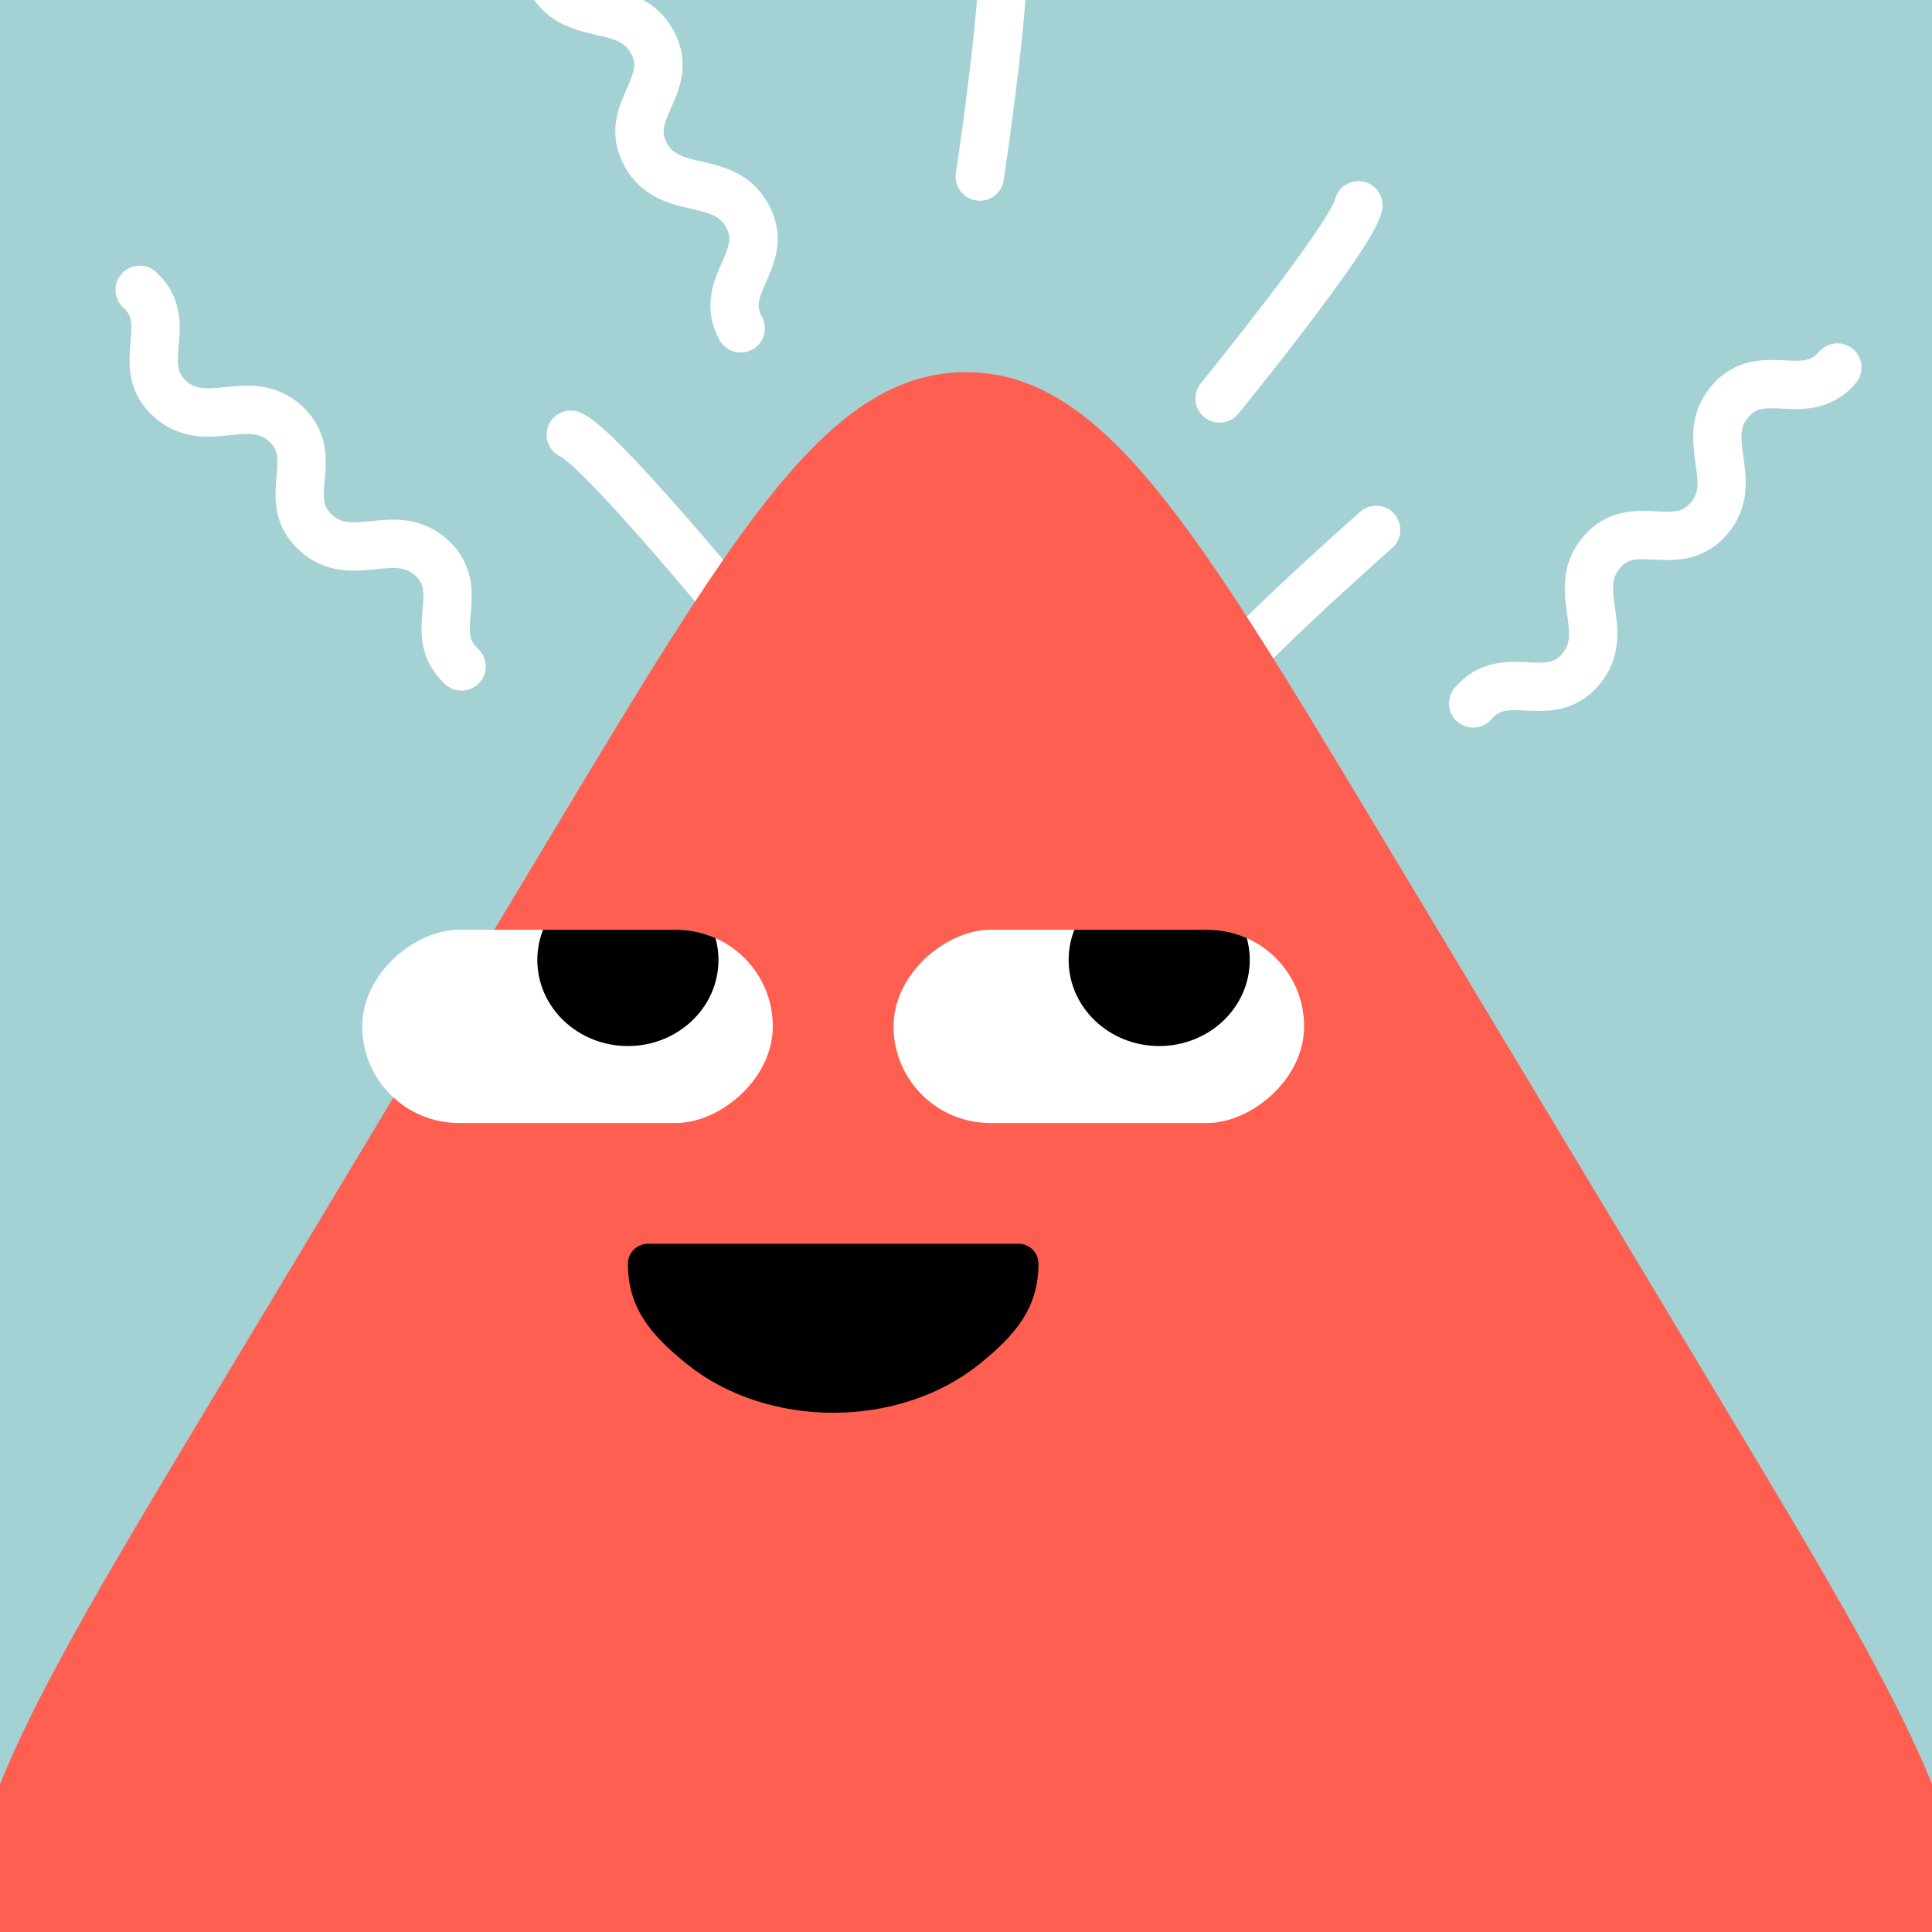
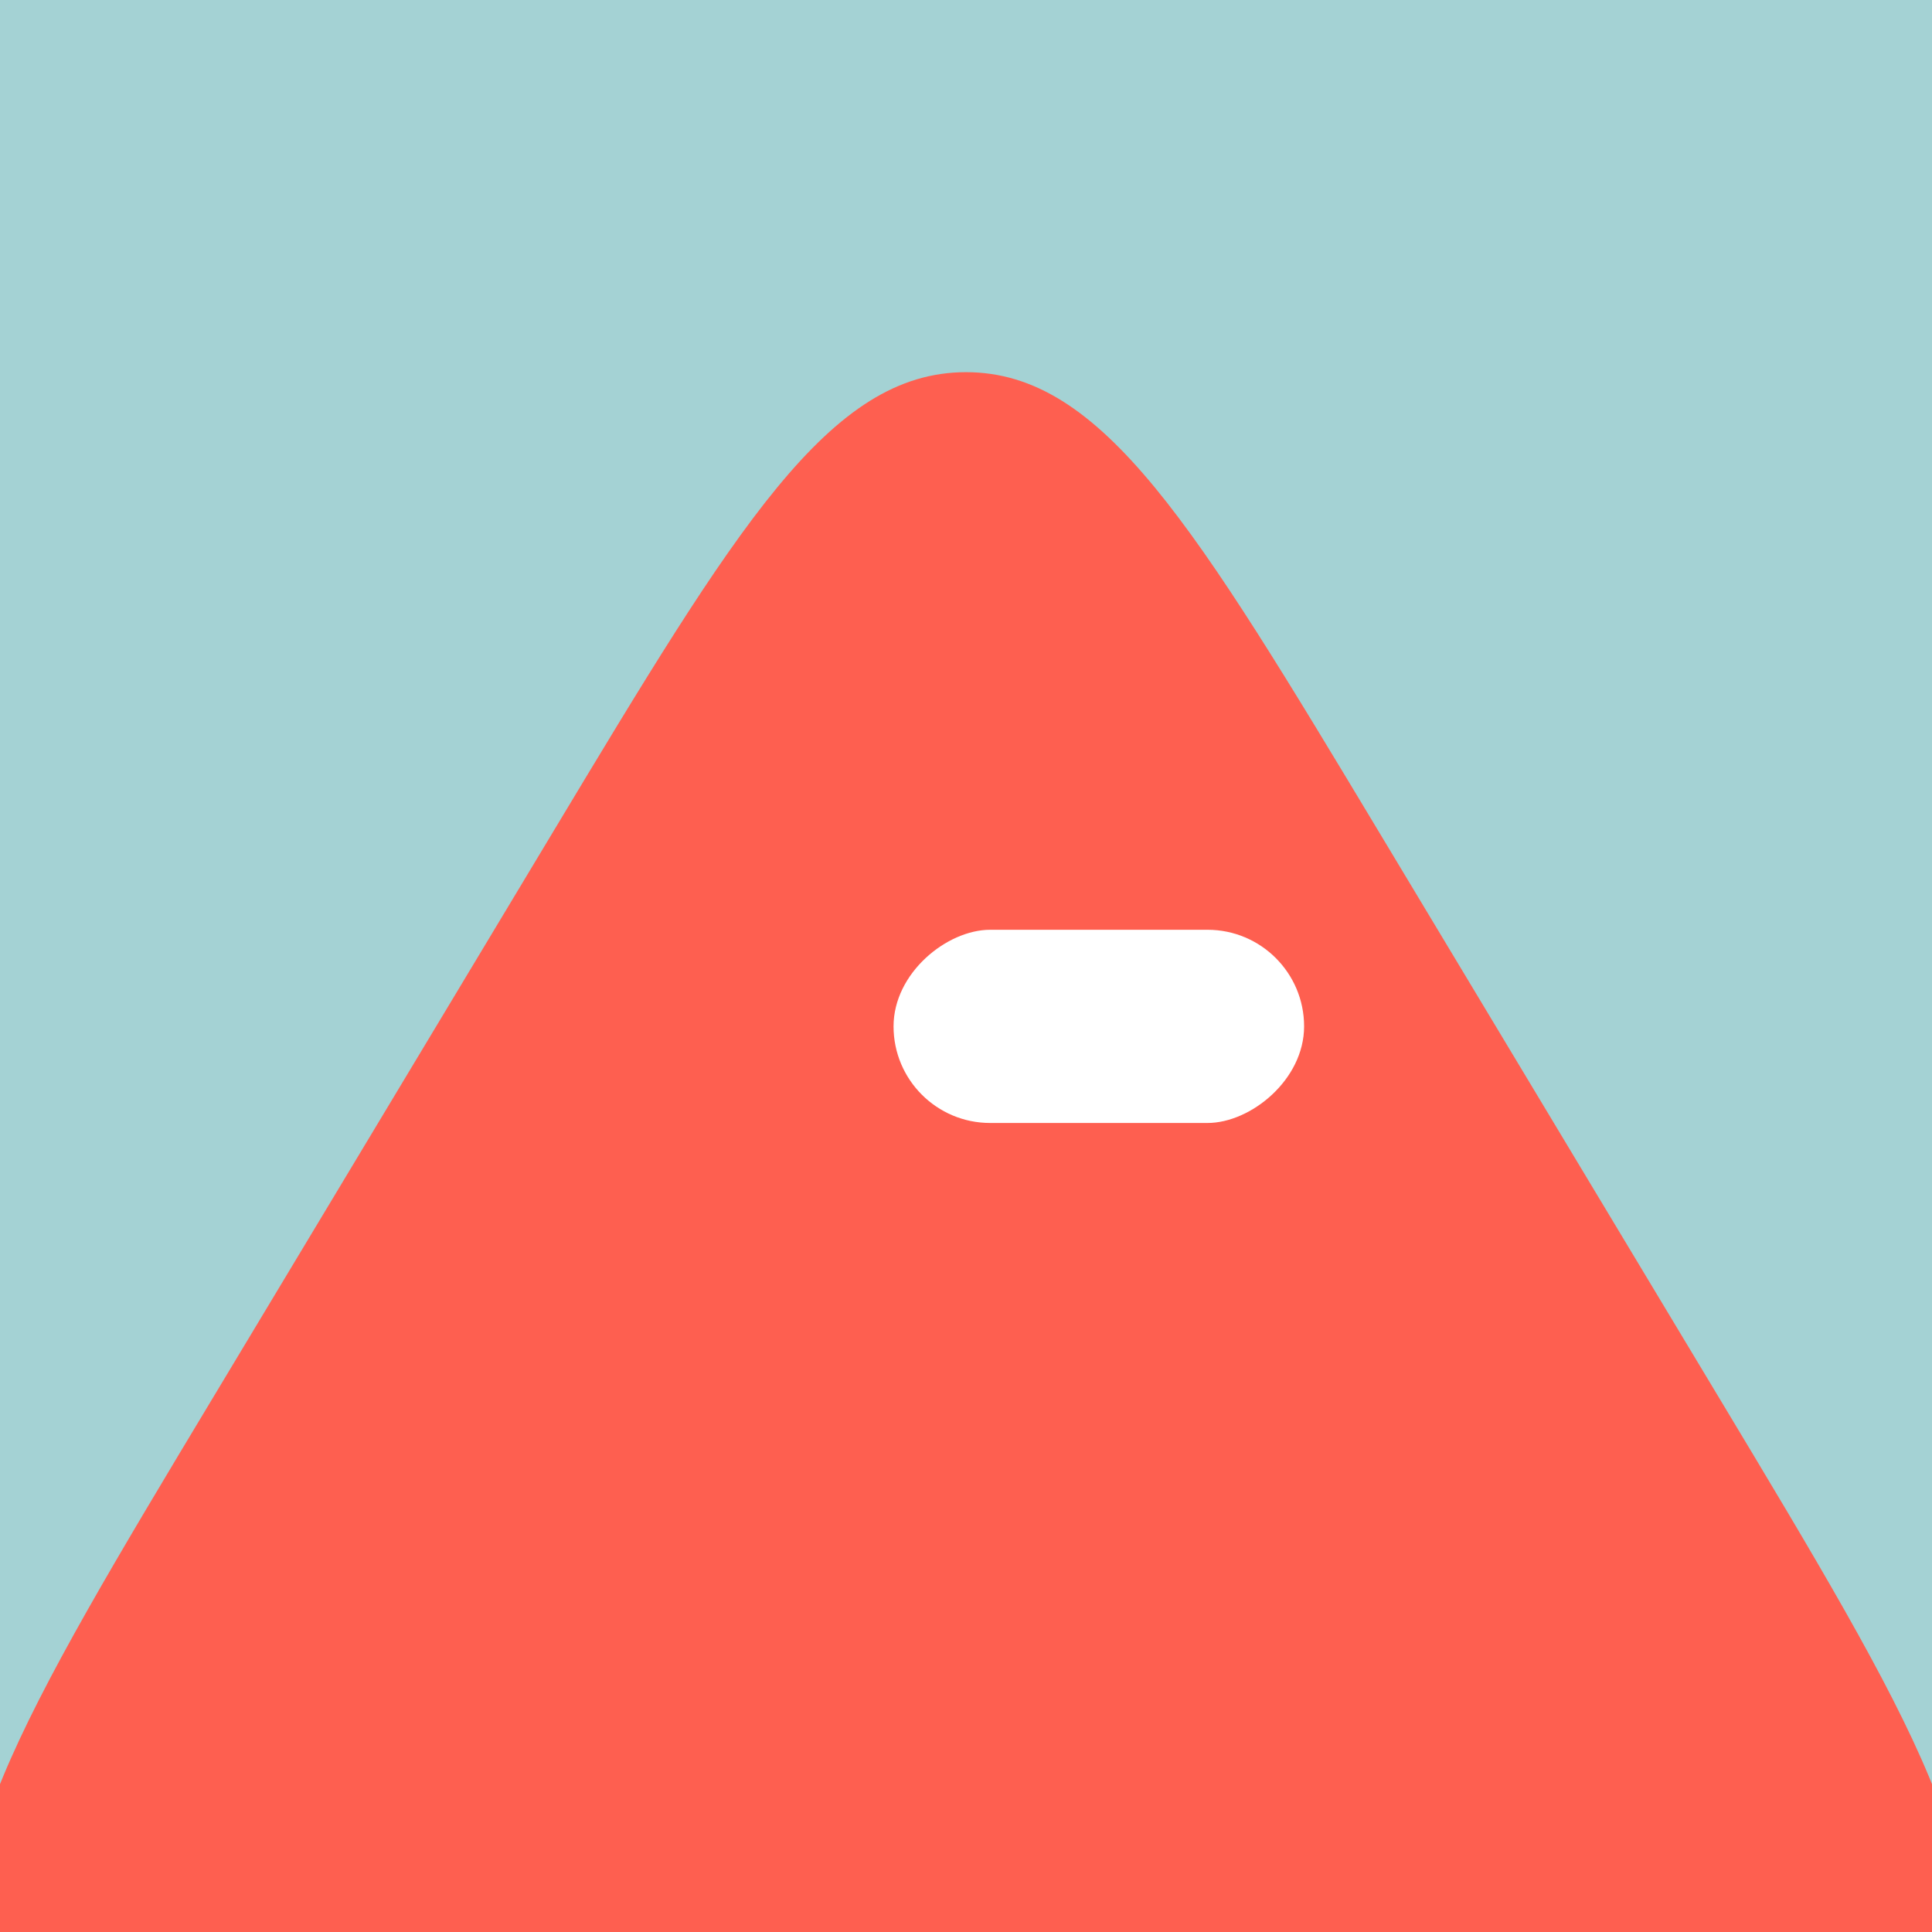
<svg xmlns="http://www.w3.org/2000/svg" width="48" height="48" viewBox="0 0 160 160" fill="none">
  <rect x="0" y="0" width="160" height="160" fill="#333333" stroke="none" />
  <g clip-path="url(#clip0_439_4477)">
    <rect width="160" height="160" fill="#A4D2D4" />
-     <path d="M45.717 69.037C61.03 43.56 68.687 30.822 80 30.822C91.313 30.822 98.97 43.56 114.283 69.037L142.297 115.643C158.447 142.51 166.522 155.944 160.778 166.097C155.035 176.25 139.361 176.25 108.014 176.25H51.986C20.639 176.25 4.965 176.25 -0.778 166.097C-6.522 155.944 1.553 142.51 17.703 115.643L45.717 69.037Z" fill="#FE5F50" />
+     <path d="M45.717 69.037C61.03 43.56 68.687 30.822 80 30.822C91.313 30.822 98.97 43.56 114.283 69.037L142.297 115.643C158.447 142.51 166.522 155.944 160.778 166.097C155.035 176.25 139.361 176.25 108.014 176.25C20.639 176.25 4.965 176.25 -0.778 166.097C-6.522 155.944 1.553 142.51 17.703 115.643L45.717 69.037Z" fill="#FE5F50" />
  </g>
  <defs>
    <clipPath id="clip0_439_4477">
      <rect width="160" height="160" fill="white" />
    </clipPath>
  </defs>
  <g clip-path="url(#clip0_425_11981)">
-     <rect x="64" y="77" width="16" height="34" rx="8" transform="rotate(90 64 77)" fill="white" />
    <ellipse cx="52" cy="79.5" rx="7.5" ry="7.129" fill="black" />
  </g>
  <g clip-path="url(#clip1_425_11981)">
    <rect x="108" y="77" width="16" height="34" rx="8" transform="rotate(90 108 77)" fill="white" />
-     <ellipse cx="96" cy="79.5" rx="7.5" ry="7.129" fill="black" />
  </g>
-   <path d="M52 104.647C52 108.235 53.791 110.501 56.979 113.038C60.167 115.575 64.491 117 69 117C73.509 117 77.833 115.575 81.021 113.038C84.209 110.501 86 108.235 86 104.647C86 103.737 85.263 103 84.353 103H53.669C52.759 103 52 103.737 52 104.647Z" fill="black" />
  <defs>
    <clipPath id="clip0_425_11981">
-       <rect x="64" y="77" width="16" height="34" rx="8" transform="rotate(90 64 77)" fill="white" />
-     </clipPath>
+       </clipPath>
    <clipPath id="clip1_425_11981">
      <rect x="108" y="77" width="16" height="34" rx="8" transform="rotate(90 108 77)" fill="white" />
    </clipPath>
  </defs>
  <g clip-path="url(#clip0_439_7798)">
    <path fill-rule="evenodd" clip-rule="evenodd" d="M105.45 54.522C106.461 53.517 107.579 52.446 108.693 51.398C110.369 49.822 112.02 48.319 113.252 47.208C113.868 46.653 114.379 46.197 114.735 45.88C114.914 45.721 115.053 45.597 115.148 45.513L115.255 45.418L115.283 45.394L115.289 45.388L115.291 45.387L115.291 45.387L113.969 43.886L115.291 45.387C116.12 44.656 116.2 43.392 115.47 42.564C114.739 41.735 113.475 41.655 112.647 42.386L113.969 43.886C112.647 42.386 112.647 42.386 112.646 42.386L112.646 42.386L112.644 42.388L112.636 42.395L112.608 42.42L112.496 42.518C112.399 42.604 112.257 42.73 112.076 42.891C111.715 43.213 111.198 43.675 110.575 44.237C109.329 45.359 107.657 46.883 105.954 48.483C105.047 49.335 104.127 50.214 103.255 51.069C103.97 52.175 104.701 53.326 105.45 54.522ZM59.887 46.357C58.886 45.174 57.65 43.73 56.361 42.263C54.822 40.511 53.191 38.707 51.786 37.271C51.085 36.554 50.419 35.907 49.836 35.397C49.319 34.945 48.668 34.418 48.038 34.155C47.019 33.729 45.848 34.21 45.422 35.229C44.996 36.248 45.477 37.419 46.496 37.845C46.486 37.841 46.49 37.844 46.511 37.859C46.576 37.903 46.795 38.051 47.202 38.407C47.675 38.821 48.259 39.386 48.927 40.068C50.258 41.429 51.834 43.17 53.356 44.903C54.874 46.631 56.322 48.331 57.39 49.6C57.45 49.671 57.508 49.74 57.565 49.808C58.358 48.6 59.13 47.45 59.887 46.357Z" fill="white" />
    <path d="M61.341 27.194C59.373 23.593 63.86 21.478 61.892 17.877C59.923 14.277 55.436 16.393 53.468 12.793C51.5 9.193 55.987 7.077 54.018 3.477C52.05 -0.123 47.563 1.993 45.595 -1.607C43.627 -5.207 48.114 -7.323 46.145 -10.924M38.225 55.196C35.202 52.421 38.769 48.973 35.747 46.199C32.724 43.424 29.157 46.871 26.135 44.097C23.112 41.322 26.679 37.874 23.657 35.099C20.634 32.324 17.067 35.772 14.045 32.997C11.022 30.223 14.589 26.775 11.567 24M81.142 14.625C81.142 14.625 83.742 -2.593 82.9 -5M101 33C101 33 112 19.5 112.5 17M122 58.254C124.658 55.129 128.239 58.563 130.897 55.437C133.555 52.312 129.975 48.878 132.633 45.753C135.291 42.627 138.872 46.061 141.53 42.935C144.189 39.81 140.608 36.376 143.266 33.251C145.925 30.125 149.505 33.559 152.164 30.434" stroke="white" stroke-width="4" stroke-linecap="round" />
  </g>
  <defs>
    <clipPath id="clip0_439_7798">
-       <rect width="160" height="160" fill="white" />
-     </clipPath>
+       </clipPath>
  </defs>
</svg>